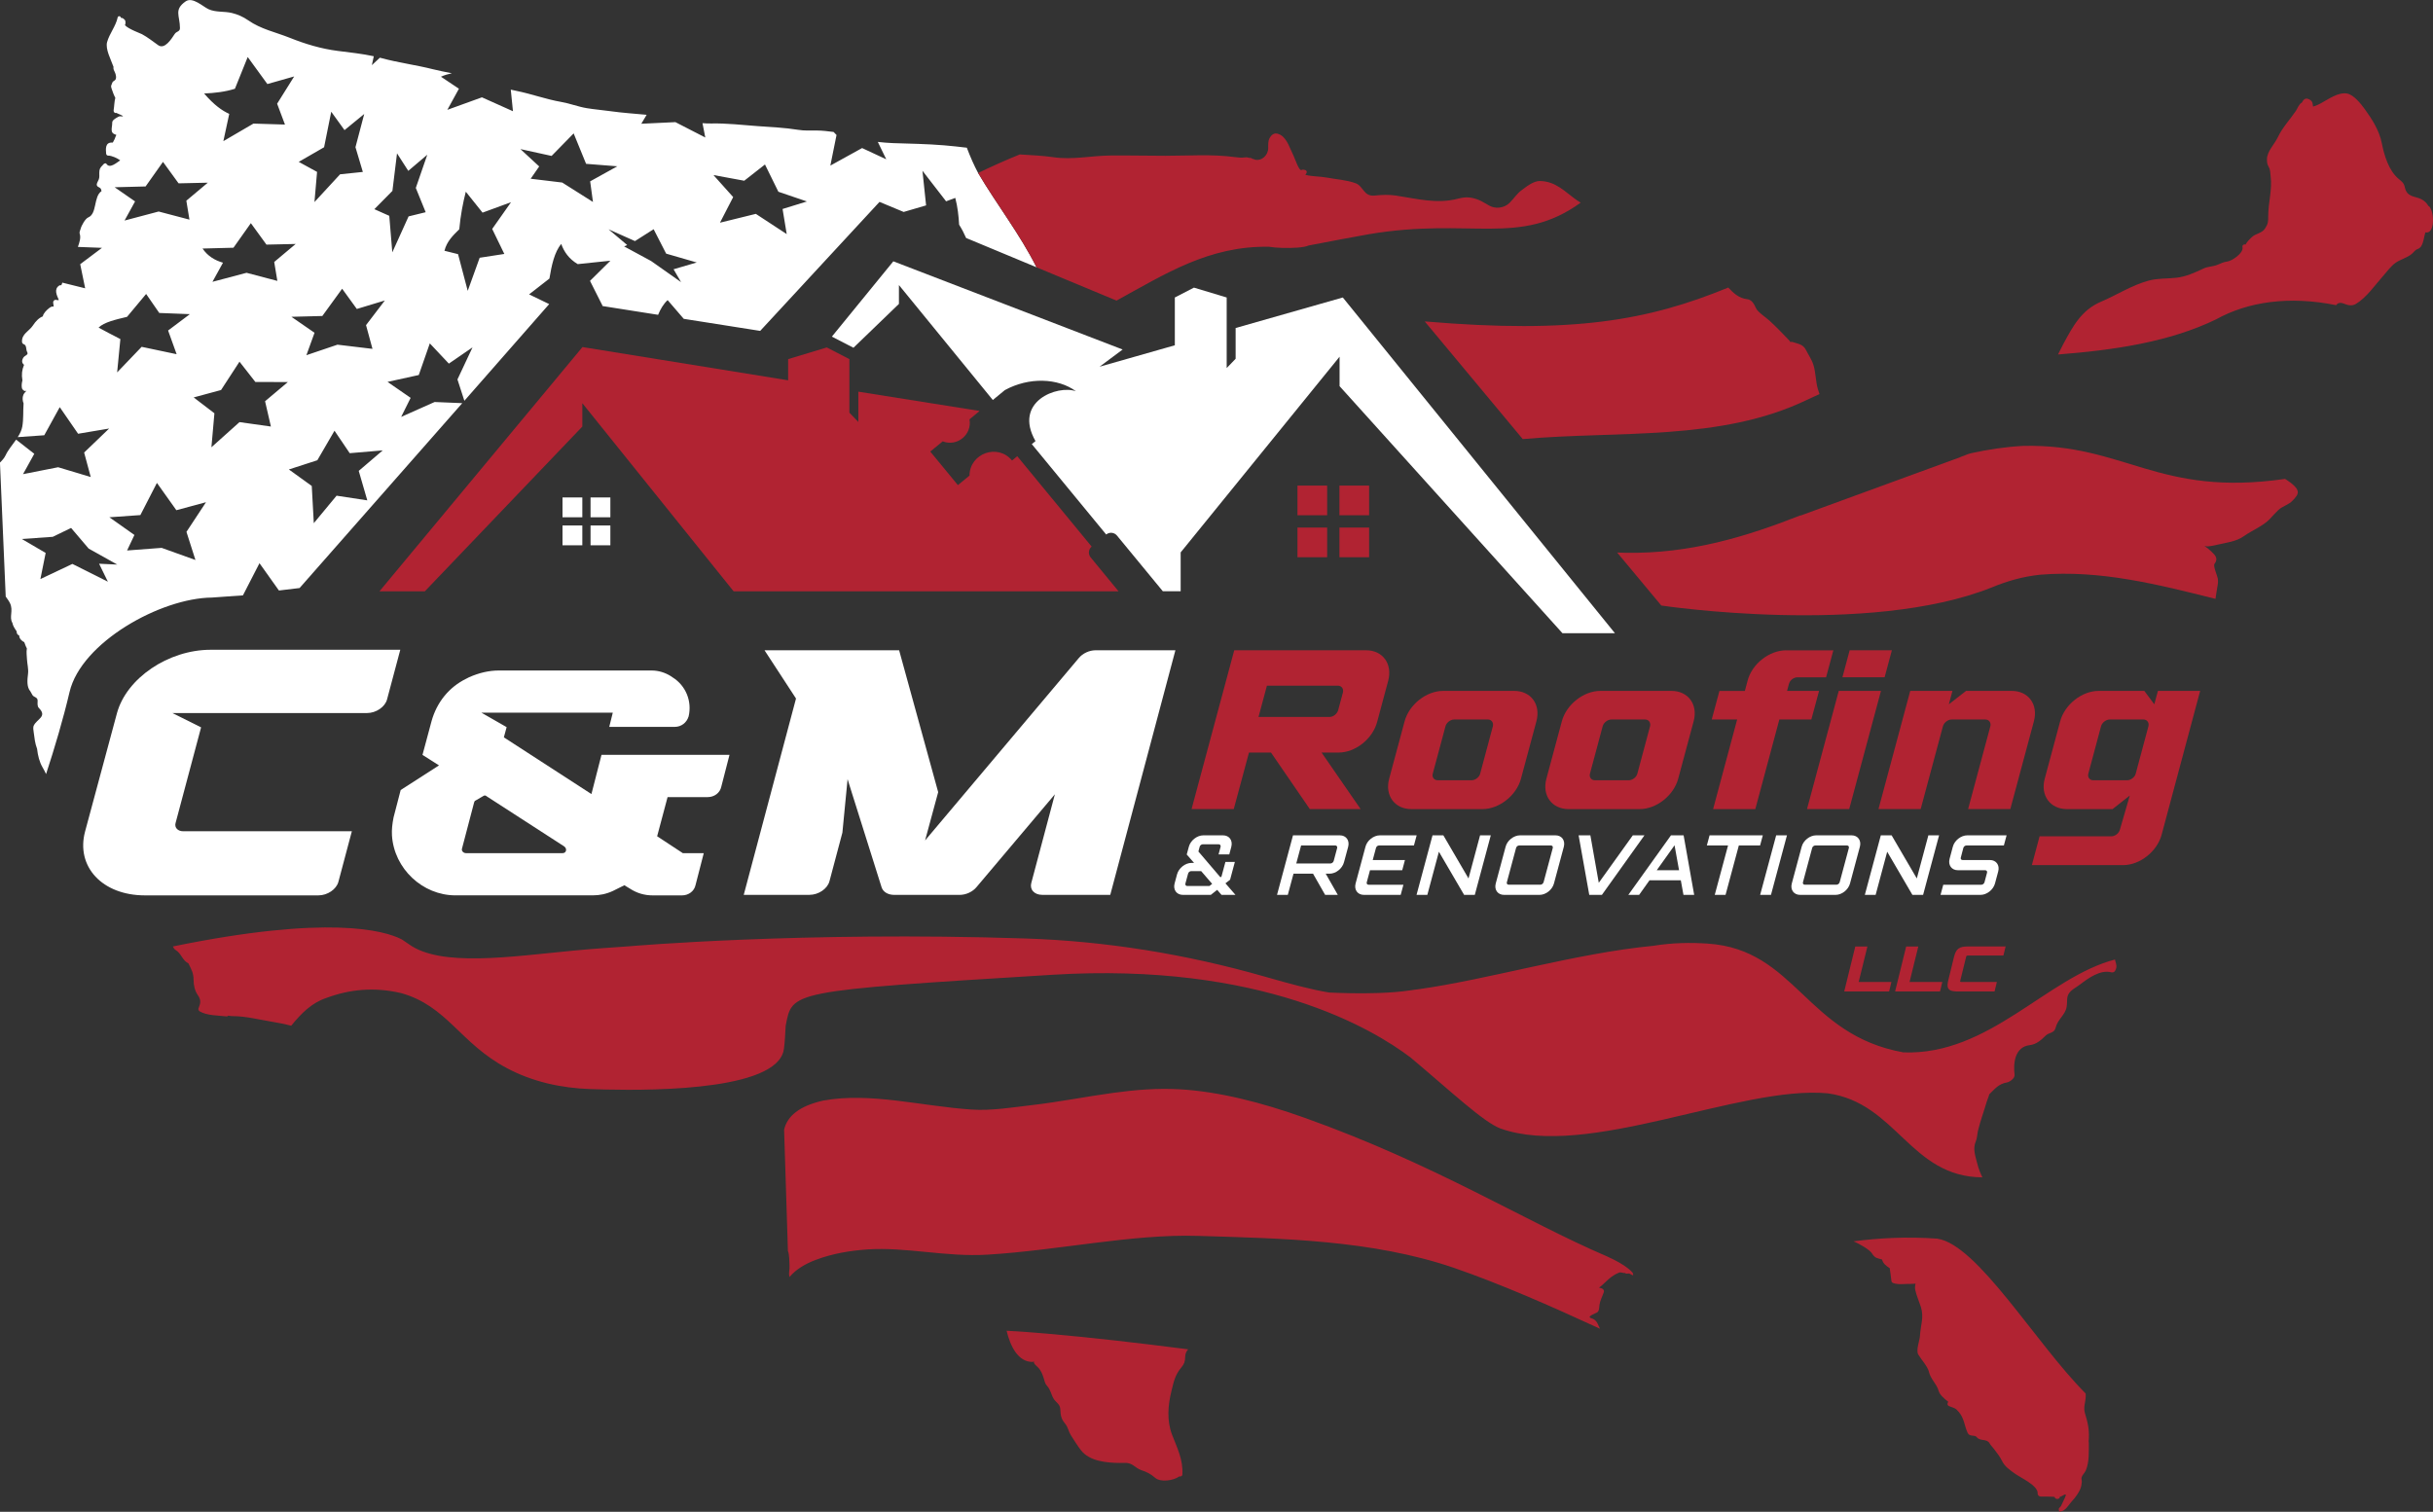
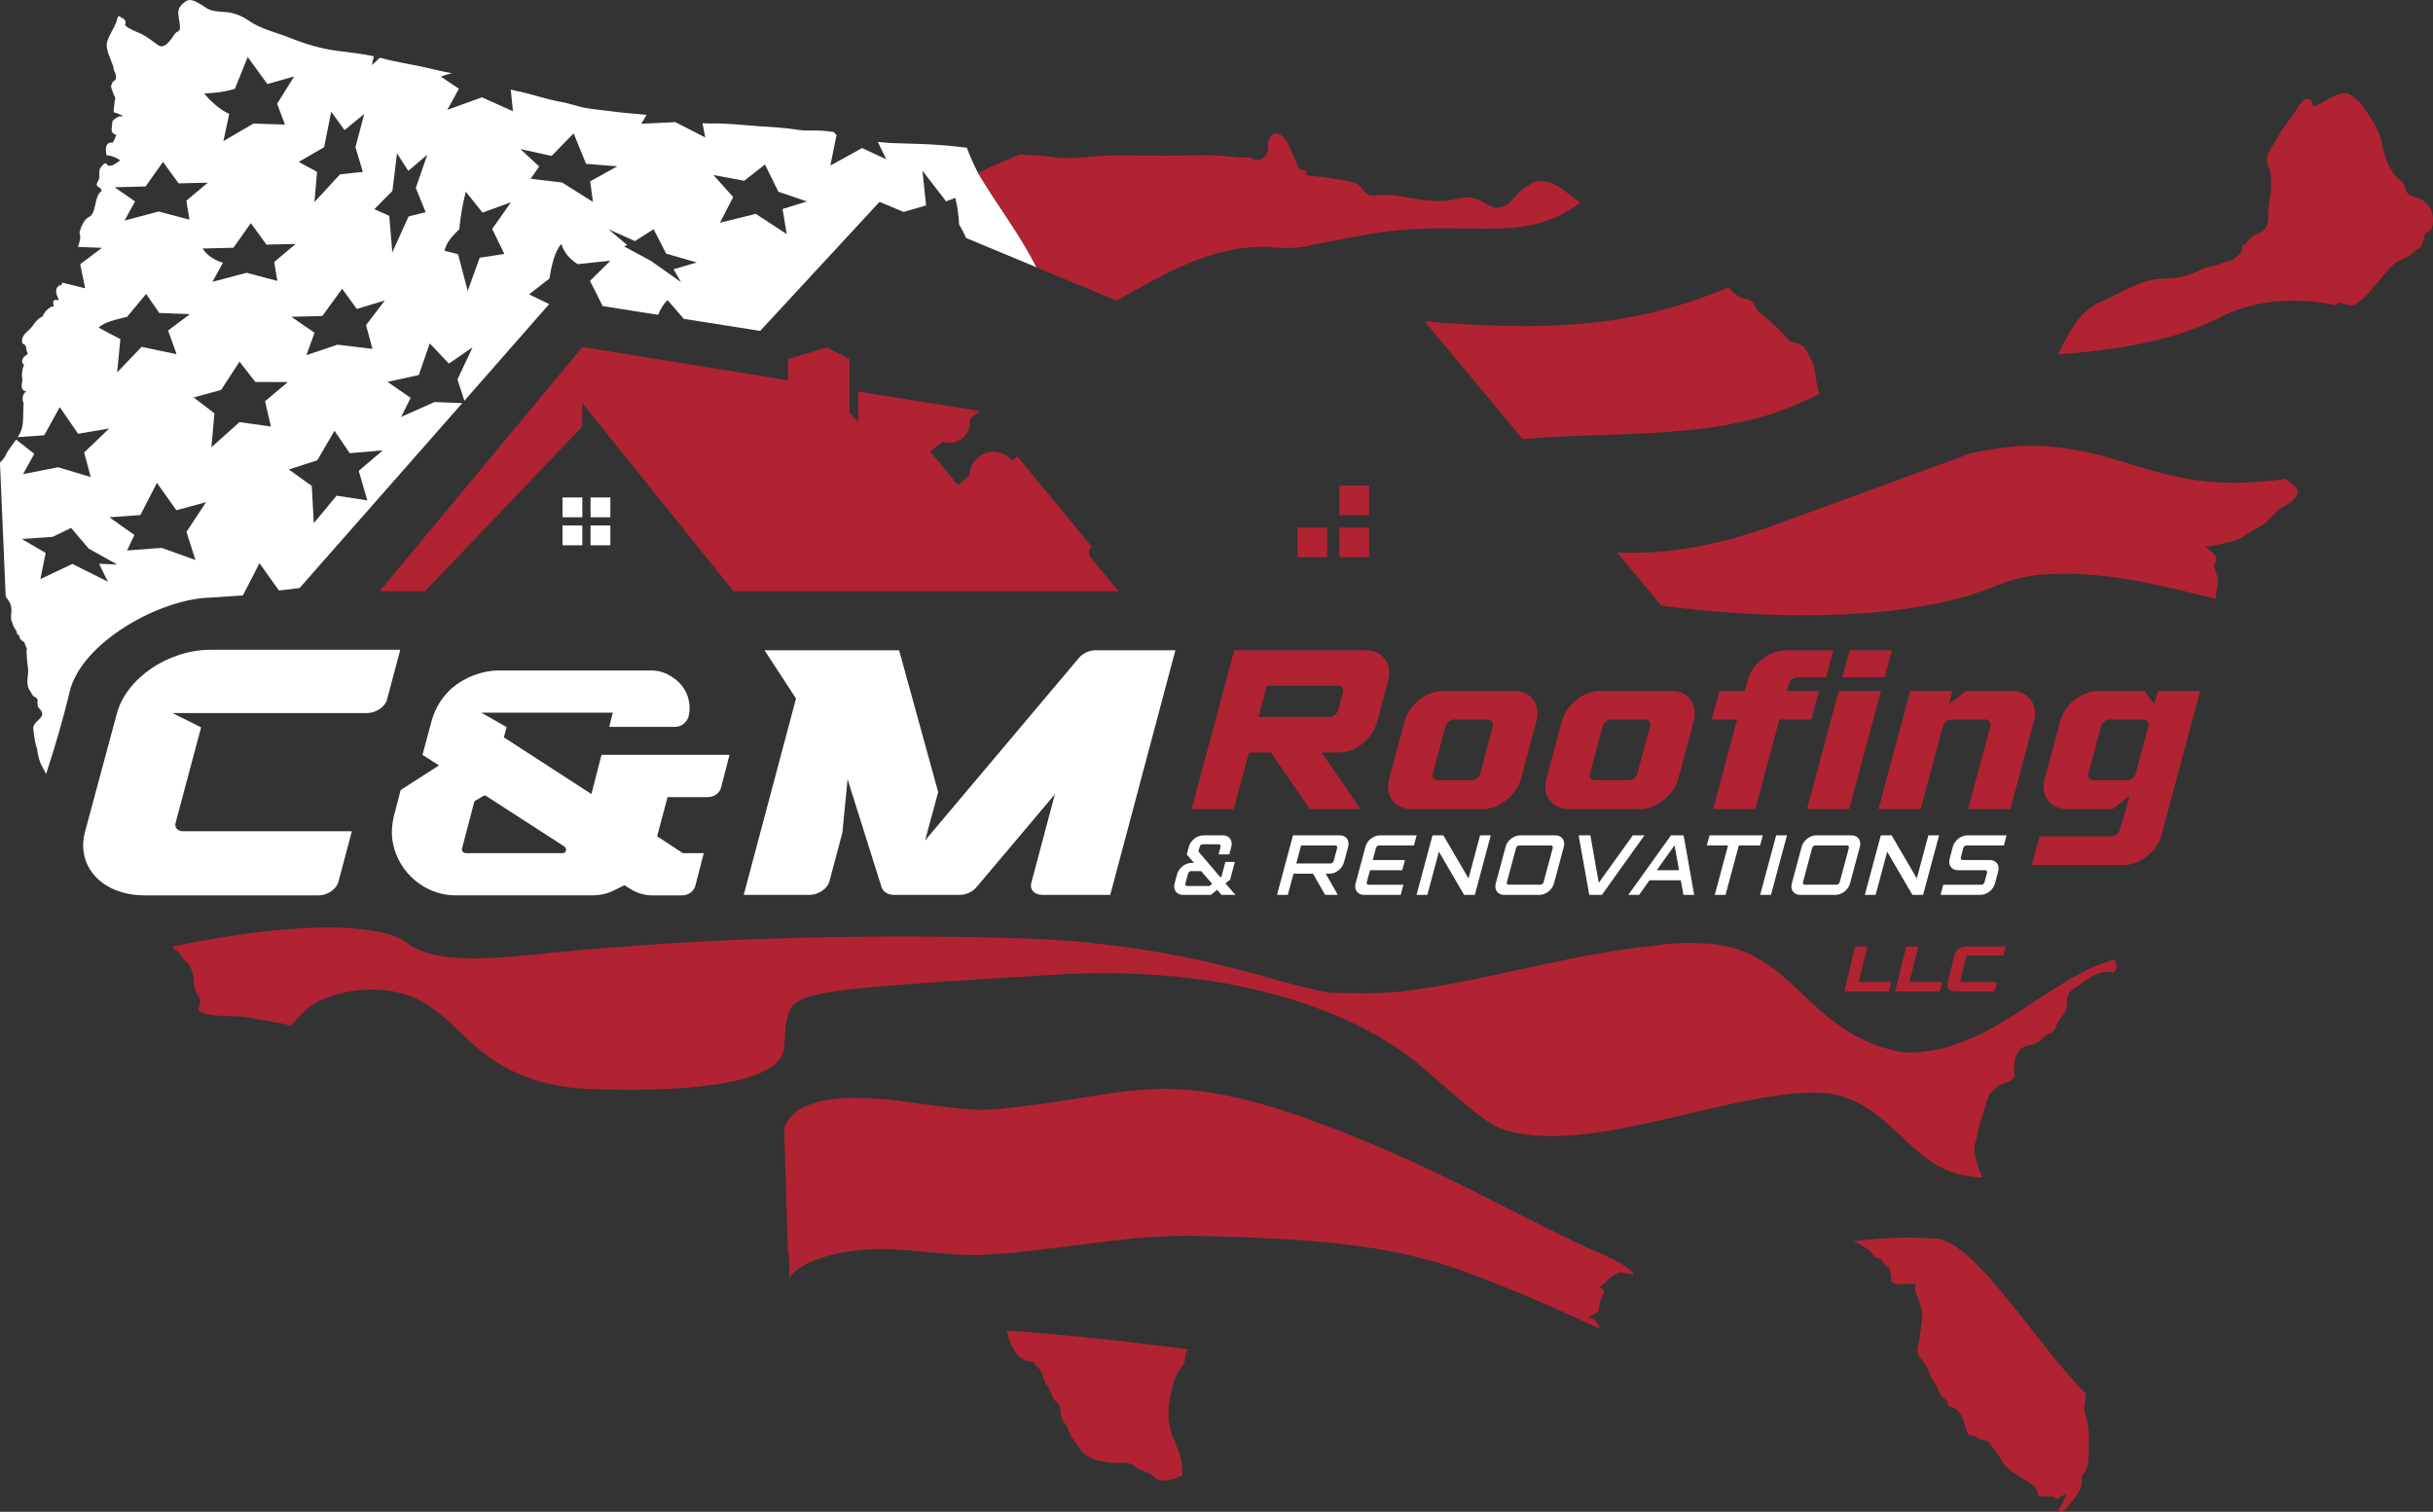
<svg xmlns="http://www.w3.org/2000/svg" version="1.1" id="Layer_1" x="0px" y="0px" viewBox="0 0 633.52 393.74" style="enable-background:new 0 0 633.52 393.74;" xml:space="preserve">
  <rect x="0" y="0" width="633.52" height="393.74" fill="#333333" stroke="none" />
  <style type="text/css">
	.st0{fill:#FFFFFF;}
	.st1{fill:#B12332;}
	.st2{display:none;fill:url(#SVGID_1_);}
	.st3{display:none;fill:url(#SVGID_00000183247309169616249620000010223659513410946221_);}
	.st4{display:none;fill:url(#SVGID_00000131350601007665625080000013213958776265980602_);}
</style>
  <g>
    <path class="st0" d="M254.68,45.04c-1.06-1.98-2.03-4.19-2.93-6.57c-1.96-0.24-3.92-0.45-5.91-0.62c-4.47-0.37-8.9-0.43-13.37-0.58   c-1.29-0.05-2.59-0.16-3.9-0.31c0.73,1.51,1.47,3.02,2.2,4.53c-2.1-0.98-4.19-1.96-6.29-2.93c-2.76,1.52-5.51,3.05-8.27,4.57   c0.54-2.66,1.07-5.31,1.61-7.97c-0.25-0.26-0.5-0.53-0.76-0.79c-1.45-0.19-2.9-0.37-4.37-0.38c-1.65-0.01-3.23,0.09-4.87-0.18   c-3.43-0.56-7.14-0.72-10.62-0.97c-3.96-0.29-8.04-0.77-12-0.68c-0.76,0.02-1.52-0.02-2.28-0.08c0.24,1.24,0.49,2.49,0.73,3.73   c-2.59-1.33-5.19-2.67-7.78-4c-2.96,0.14-5.92,0.28-8.88,0.42c0.46-0.78,0.92-1.56,1.39-2.33c-3.14-0.3-6.3-0.5-9.42-0.94   c-2.04-0.29-4.13-0.45-6.19-0.79c-2.23-0.37-4.39-1.23-6.64-1.62c-3.97-0.69-7.72-2.09-11.66-2.88c-0.49-0.1-0.98-0.21-1.47-0.32   c0.19,1.87,0.38,3.75,0.57,5.62c-2.69-1.21-5.39-2.41-8.08-3.62c-3,1.09-6.01,2.17-9.01,3.26c1.01-1.83,2.01-3.67,3.02-5.5   c-1.56-1.04-3.12-2.09-4.68-3.13c0.9-0.41,1.85-0.69,2.84-0.9c-1.67-0.33-3.34-0.65-4.98-1.06c-4.42-1.12-8.93-1.68-13.33-2.88   c-0.15-0.04-0.3-0.07-0.44-0.11c-0.69,0.65-1.39,1.3-2.08,1.94c0.17-0.77,0.33-1.54,0.5-2.32c-3.1-0.67-6.19-0.98-9.37-1.39   c-4.33-0.55-8.48-1.8-12.52-3.42c-3.69-1.47-7.48-2.23-10.81-4.55c-1.31-0.91-2.72-1.54-4.26-1.91c-1.97-0.48-4.16-0.12-6.06-0.98   c-1.5-0.69-4.16-3.31-5.98-2.03c-3.12,2.18-1.47,3.72-1.47,6.96c0,0.95-0.89,0.8-1.36,1.51c-0.79,1.19-2.59,4.16-4.31,2.93   c-1.35-0.96-2.75-2.07-4.21-2.86c-0.37-0.2-3.63-1.38-4.45-2.36c0.08-0.13,0.14-0.29,0.14-0.48l0-0.36c0-0.31-0.16-0.58-0.41-0.74   c-0.2-0.22-0.51-0.34-0.8-0.32c0-0.01,0-0.01,0-0.02c0.02-0.46-0.71-0.56-0.81-0.11c-0.5,2.34-2.16,4.24-2.76,6.44   c-0.5,1.83,0.99,4.54,1.67,6.46c-0.07,0.41,0,0.69,0.23,1.13c0.29,0.54,0.81,1.99,0.01,2.44c-0.21,0.12-0.47,0.3-0.55,0.54   c-0.27,0.84-0.47,0.71-0.19,1.55c0.25,0.75,0.57,1.65,0.97,2.41c-0.28,1.02-0.26,2.16-0.44,3.21c-0.07,0.38,0.25,0.86,0.7,0.7   c-0.08,0.03,2.69,1.04,1.38,0.91c-0.55-0.05-0.61-0.04-1.08,0.23c-0.43,0.24-1.4,0.78-1.36,1.37c0.05,0.71-0.41,2.07,0.06,2.66   c0.29,0.36,0.67,0.41,1.01,0.57c-0.08,0.13-0.15,0.27-0.21,0.46c-0.15,0.45-0.32,0.85-0.57,1.26c-0.21,0.35-0.01,0.27-0.45,0.27   c-1.7,0-1.53,1.74-1.43,2.87c0.03,0.29,0.22,0.53,0.53,0.53c0.92-0.01,2.37,0.66,3.14,1.23c-0.98,0.65-2.73,2.22-3.57,0.94   c-0.06-0.09-0.17-0.18-0.29-0.17c-0.29,0.04-0.53,0.23-0.69,0.48c-0.01,0.01-0.03,0.02-0.04,0.03c-0.66,0.65-0.85,1.02-0.86,1.98   c-0.01,0.6,0.08,1.1-0.12,1.68c-0.17,0.48-0.4,0.7-0.52,1.21c-0.07,0.29,0.05,0.56,0.29,0.72c0.58,0.37,0.8,0.3,0.93,1.15   c-2.11,1.39-1.12,5.9-3.46,6.85c-0.78,0.32-1.8,2.18-1.98,2.96c-0.07,0.32-0.38,0.89-0.26,1.23c0.39,1.06-0.04,2.3-0.45,3.49   c2.09,0.08,4.18,0.16,6.27,0.24c-1.89,1.42-3.78,2.84-5.67,4.26c0.43,2.09,0.86,4.19,1.29,6.28c-1.99-0.49-3.97-0.99-5.96-1.48   c-0.05,0.26-0.13,0.5-0.27,0.7c-0.16-0.06-0.34-0.06-0.51,0.05c-1.43,0.93-0.69,2.46-0.12,3.76c-0.19,0.12-0.42,0.02-0.8-0.03   c-0.37-0.04-0.68,0.34-0.68,0.68c0,0.12,0.07,0.63,0.15,1.1c-0.02,0-0.03-0.01-0.05-0.02c-0.45-0.11-0.87,0.18-1.2,0.45   c-0.56,0.44-1.45,1.28-1.59,2.1c-1.06,0.41-1.9,1.34-2.54,2.32c-1.04,1.58-2.95,2.2-2.88,4.28c0.01,0.33,0.21,0.58,0.52,0.68   c0.73,0.24,0.48,1.41,0.83,2.01c0.45,0.76-0.64,0.84-1.02,1.49c-0.49,0.84-0.32,1.42,0.21,1.84c-0.54,1.28-0.69,2.51-0.44,3.97   c0,0.02,0.02,0.04,0.02,0.06c-0.17,0.67-0.27,1.35-0.14,2.02c0.06,0.32,0.32,0.52,0.57,0.7c0.17,0.12,0.4,0.07,0.62,0   c-0.3,0.33-0.64,0.65-0.81,1.06c-0.3,0.7-0.22,1.53,0.05,2.24c-0.15,2,0.02,4.01-0.33,6.02c-0.16,0.95-0.62,1.87-1.19,2.76   c2.3-0.16,4.6-0.33,6.91-0.49c1.34-2.44,2.69-4.88,4.03-7.32c1.59,2.31,3.18,4.62,4.78,6.93c2.69-0.45,5.38-0.91,8.08-1.36   c-2.17,2.08-4.34,4.17-6.51,6.25c0.57,2.12,1.14,4.25,1.72,6.38c-2.83-0.85-5.66-1.7-8.49-2.55c-3.05,0.6-6.09,1.2-9.14,1.8   c0.98-1.77,1.96-3.53,2.93-5.3c-1.58-1.23-3.15-2.46-4.73-3.69c-0.97,1.38-2.11,2.72-2.73,4.06c-0.34,0.73-0.9,1.34-1.48,1.92   l0.53,12.31c0,0.08,0.01,0.16,0.01,0.23l0.96,22.35c0.45,0.63,0.88,1.22,1.12,1.73c0.93,1.94-0.29,3.58,0.62,5.13   c0.13,0.74,0.59,1.45,1.04,2.1c0.02,0.03,0.04,0.05,0.06,0.07c-0.01,0.29,0.05,0.59,0.23,0.8c0.12,0.15,0.29,0.25,0.47,0.35   c0,0.13-0.01,0.27,0.03,0.4c0.15,0.55,0.74,1.06,1.25,1.29c0.04,0.1,0.09,0.2,0.12,0.3c0.17,0.44,0.33,0.94,0.57,1.36   c-0.17,0.86-0.01,2.03,0.03,2.84c0.07,1.27,0.43,2.47,0.27,3.77c-0.18,1.5-0.4,3.4,0.62,4.56c0.16,0.33,0.35,0.66,0.53,0.95   c0.4,0.63,1.34,0.51,1.35,1.45c0,0.59-0.15,1.45,0.33,1.93c2.23,2.23-0.45,2.81-1.31,4.52c-0.27,0.54-0.12,1.23-0.04,1.8   c0.21,1.55,0.32,2.8,0.87,4.29c0,0.01,0.01,0.01,0.01,0.02c0.18,1.7,0.62,3.44,1.39,4.76c0.37,0.62,0.66,1.2,0.95,1.81   c2.21-6.73,4.51-14.51,6.11-21.35c3.03-12.97,23.76-24.5,37.08-24.62c2.69-0.19,5.38-0.38,8.07-0.57c1.44-2.79,2.88-5.58,4.31-8.38   c1.69,2.37,3.37,4.74,5.06,7.11c1.79-0.21,3.58-0.43,5.38-0.64l42.36-48.15c-2.4-0.1-4.8-0.2-7.2-0.3   c-2.9,1.29-5.81,2.59-8.71,3.88c0.82-1.65,1.64-3.31,2.47-4.96c-2.01-1.39-4.02-2.77-6.02-4.16c2.71-0.6,5.42-1.2,8.14-1.79   c0.96-2.75,1.92-5.49,2.87-8.24c1.65,1.76,3.31,3.52,4.96,5.27c2.05-1.41,4.11-2.82,6.16-4.23c-1.31,2.78-2.61,5.57-3.92,8.35   c0.6,1.85,1.2,3.71,1.8,5.56L143,79.2c-1.74-0.84-3.48-1.69-5.23-2.53c1.76-1.37,3.53-2.74,5.29-4.12c0.58-3.51,1.3-6.85,3.07-9.03   c0.74,2.05,1.98,3.89,4.3,5.27c2.84-0.29,5.67-0.59,8.51-0.89c-1.77,1.75-3.54,3.5-5.31,5.25c1.09,2.17,2.18,4.35,3.28,6.52   c-0.06,0-0.13,0.01-0.19,0.01l14.64,2.31c0.62-1.5,1.4-2.83,2.48-3.83c1.4,1.63,2.8,3.25,4.2,4.88l12.19,1.92l1.37,0.22l0,0   l3.01,0.47l0,0l3.33,0.53l11.1-12l0,0l1.52-1.65l0,0l18.45-19.95l6.29,2.62c1.95-0.57,3.89-1.14,5.84-1.71   c-0.32-3-0.63-6.01-0.95-9.02c2.05,2.65,4.11,5.31,6.16,7.96c0.8-0.29,1.59-0.59,2.39-0.89c0.63,2.41,0.87,4.71,1,6.98   c0.72,1.13,1.31,2.29,1.82,3.46l18.33,7.63C265.51,60.89,259.7,53.51,254.68,45.04z M84.39,38.35c0.62-3.08,1.24-6.16,1.86-9.25   c1.15,1.6,2.31,3.2,3.46,4.79c1.71-1.4,3.42-2.8,5.13-4.2c-0.76,2.88-1.52,5.77-2.28,8.65c0.64,2.15,1.28,4.29,1.92,6.44   c-1.97,0.21-3.95,0.41-5.93,0.62c-2.22,2.41-4.45,4.82-6.67,7.23c0.23-2.62,0.46-5.24,0.68-7.86c-1.59-0.87-3.18-1.74-4.77-2.61   C80,40.89,82.2,39.62,84.39,38.35z M72.22,73.16c-2.67-0.7-5.35-1.41-8.02-2.11c-2.96,0.78-5.92,1.56-8.88,2.35   c0.91-1.66,1.83-3.32,2.74-4.98c-2.08-0.61-3.94-1.66-5.32-3.69c2.68-0.07,5.37-0.14,8.05-0.21c1.51-2.13,3.02-4.26,4.53-6.4   c1.35,1.86,2.7,3.73,4.06,5.59c2.54-0.06,5.08-0.11,7.61-0.17c-1.86,1.57-3.72,3.13-5.59,4.69C71.68,69.87,71.95,71.52,72.22,73.16   z M61.17,23.12c1.11-2.76,2.22-5.51,3.33-8.27c1.71,2.35,3.41,4.69,5.12,7.04c2.33-0.66,4.65-1.32,6.98-1.98   c-1.48,2.37-2.96,4.73-4.44,7.1c0.68,1.81,1.36,3.62,2.04,5.43c-2.74-0.08-5.47-0.16-8.21-0.25c-2.61,1.52-5.22,3.04-7.83,4.57   c0.51-2.37,1.02-4.73,1.53-7.1c-1.82-0.82-3.91-2.26-6.54-5.31C55.95,24.23,58.66,23.91,61.17,23.12z M37.91,48.56   c1.51-2.13,3.02-4.27,4.53-6.4c1.35,1.86,2.7,3.72,4.06,5.59c2.54-0.06,5.08-0.11,7.61-0.17c-1.86,1.56-3.72,3.13-5.59,4.69   c0.27,1.64,0.54,3.29,0.81,4.93c-2.67-0.7-5.35-1.41-8.02-2.11c-2.96,0.78-5.92,1.56-8.88,2.35c0.91-1.66,1.83-3.32,2.74-4.98   c-1.77-1.23-3.55-2.46-5.32-3.69C32.55,48.7,35.23,48.63,37.91,48.56z M25.67,85.32c1.47-1.43,4.48-2.09,7.41-2.8   c1.65-1.99,3.31-3.97,4.97-5.96c1.14,1.65,2.28,3.3,3.42,4.95c2.66,0.1,5.31,0.21,7.97,0.31c-1.89,1.42-3.78,2.84-5.67,4.26   c0.74,2.06,1.48,4.12,2.22,6.17c-3.04-0.64-6.07-1.28-9.11-1.92c-2.13,2.22-4.25,4.44-6.38,6.66c0.28-2.89,0.56-5.79,0.84-8.68   C29.22,87.23,27.36,86.25,25.67,85.32z M28.09,151.5c-3.08-1.54-6.16-3.09-9.24-4.63c-2.78,1.31-5.55,2.63-8.33,3.94   c0.46-2.27,0.91-4.54,1.37-6.8c-2.07-1.21-4.14-2.42-6.21-3.63c2.69-0.19,5.38-0.38,8.07-0.57c1.59-0.77,3.17-1.54,4.76-2.31   c1.52,1.79,3.04,3.58,4.57,5.37c2.48,1.39,4.97,2.78,7.45,4.17c-1.58-0.07-3.16-0.15-4.73-0.22   C26.55,148.37,27.32,149.94,28.09,151.5z M50.89,145.85c-2.93-1.05-5.86-2.1-8.8-3.16c-3,0.23-6,0.45-9,0.68   c0.64-1.35,1.27-2.69,1.91-4.04c-2.17-1.54-4.35-3.07-6.52-4.61c2.69-0.19,5.38-0.38,8.07-0.57c1.44-2.79,2.88-5.58,4.31-8.38   c1.69,2.37,3.37,4.74,5.06,7.11c2.57-0.69,5.15-1.38,7.72-2.08c-1.7,2.58-3.39,5.15-5.09,7.72   C49.33,140.97,50.11,143.42,50.89,145.85z M69.02,104.5c0.51,2.2,1.01,4.39,1.52,6.59c-2.73-0.39-5.45-0.77-8.18-1.15   c-2.44,2.18-4.87,4.37-7.31,6.55c0.26-2.95,0.52-5.9,0.78-8.85c-1.8-1.38-3.6-2.76-5.4-4.13c2.38-0.64,4.75-1.28,7.13-1.93   c1.6-2.46,3.2-4.92,4.8-7.38c1.38,1.76,2.75,3.52,4.13,5.28c2.82,0.01,5.64,0.02,8.46,0.03C72.98,101.17,71,102.84,69.02,104.5z    M95.64,130.32c-2.67-0.41-5.33-0.81-8-1.22c-1.98,2.39-3.95,4.78-5.93,7.16c-0.18-3.23-0.36-6.46-0.53-9.69   c-1.99-1.43-3.98-2.86-5.96-4.3c2.47-0.8,4.94-1.6,7.41-2.4c1.49-2.56,2.98-5.13,4.47-7.69c1.32,1.95,2.64,3.9,3.96,5.85   c2.87-0.24,5.73-0.49,8.6-0.73c-2.08,1.78-4.17,3.56-6.25,5.34C94.15,125.21,94.89,127.77,95.64,130.32z M95.31,84.68   c0.56,2.06,1.12,4.12,1.68,6.18c-3.04-0.36-6.08-0.73-9.12-1.09c-2.7,0.91-5.4,1.82-8.09,2.74c0.71-1.95,1.41-3.89,2.12-5.84   c-2.01-1.39-4.02-2.77-6.02-4.16c2.68-0.07,5.37-0.14,8.05-0.21c1.72-2.37,3.44-4.74,5.16-7.1c1.27,1.76,2.55,3.52,3.82,5.27   c2.43-0.73,4.87-1.47,7.3-2.21C98.56,80.4,96.94,82.54,95.31,84.68z M110.84,55.27c-1.48,0.36-2.97,0.73-4.45,1.09   c-1.41,3.12-2.83,6.24-4.24,9.36c-0.26-3.17-0.53-6.34-0.79-9.51c-1.29-0.58-2.59-1.15-3.88-1.73c1.57-1.59,3.14-3.17,4.7-4.76   c0.4-3.26,0.8-6.52,1.2-9.78c0.97,1.52,1.95,3.04,2.93,4.56c1.65-1.4,3.3-2.8,4.95-4.2c-0.99,2.88-1.99,5.77-2.99,8.65   C109.12,51.06,109.98,53.16,110.84,55.27z M131.32,66.14c-2.14,0.33-4.28,0.66-6.42,0.99c-1.04,2.87-2.07,5.75-3.11,8.62   c-0.84-3.19-1.68-6.37-2.52-9.56c-1.18-0.3-2.36-0.59-3.54-0.88c0.64-2.52,2.28-4.03,3.86-5.6c0.34-3.71,0.96-6.87,1.7-9.78   c1.45,1.82,2.91,3.63,4.36,5.45c2.47-0.91,4.95-1.81,7.42-2.72c-1.64,2.32-3.27,4.64-4.91,6.97   C129.21,61.79,130.26,63.96,131.32,66.14z M193.79,47.07c1.8-1.41,3.6-2.82,5.4-4.23c1.16,2.37,2.33,4.74,3.49,7.1   c2.48,0.84,4.95,1.69,7.43,2.53c-2.11,0.65-4.23,1.31-6.34,1.96c0.36,2.18,0.72,4.36,1.08,6.54c-2.68-1.76-5.36-3.51-8.04-5.27   c-3.11,0.76-6.23,1.53-9.34,2.3c1.15-2.22,2.29-4.45,3.44-6.67c-1.71-1.91-3.42-3.83-5.14-5.74   C188.45,46.08,191.12,46.58,193.79,47.07z M146.39,47.54c-2.74-0.33-5.47-0.66-8.21-0.99c0.74-1.07,1.48-2.14,2.22-3.2   c-1.63-1.51-3.26-3.02-4.89-4.52c2.71,0.59,5.41,1.19,8.12,1.78c1.91-1.96,3.82-3.92,5.74-5.87c1.08,2.64,2.16,5.29,3.24,7.93   c2.71,0.21,5.42,0.42,8.13,0.64c-2.36,1.3-4.71,2.61-7.07,3.92c0.24,1.79,0.49,3.58,0.73,5.37   C151.73,50.91,149.06,49.23,146.39,47.54z M177.34,73.48c-2.6-1.84-5.2-3.67-7.8-5.5c-2.34-1.27-4.68-2.53-7.02-3.8   c0.26-0.12,0.53-0.25,0.79-0.37c-1.62-1.36-3.24-2.73-4.86-4.09c2.29,1.02,4.59,2.04,6.89,3.07c1.62-1.03,3.24-2.06,4.86-3.09   c1.09,2.12,2.18,4.24,3.26,6.36c2.66,0.77,5.31,1.53,7.96,2.3c-2.01,0.59-4.02,1.18-6.03,1.77   C176.05,71.25,176.7,72.36,177.34,73.48z" />
    <path class="st1" d="M308.3,351.29c0.36,0.05,0.71,0.09,1.07,0.14c-0.46,0.53-0.76,1.17-0.77,1.98c-0.01,1.16-0.24,1.85-1.01,2.76   c-1.63,1.93-1.96,3.71-2.54,6.04c-0.96,3.83-1.25,7.82,0.15,11.48c1.33,3.46,2.86,6.41,2.68,10.24c0.02,0.5-0.42,0.69-0.8,0.6   c-1.5,1.08-4.87,1.63-6.34,0.33c-1.15-1.02-2.14-1.48-3.61-1.98c-0.84-0.29-1.37-0.81-2.1-1.27c-1.28-0.81-2.1-0.58-3.44-0.59   c-3.4-0.02-7.89-0.43-10.11-3.29c-0.96-1.24-1.8-2.61-2.65-3.94c-0.55-0.86-0.7-1.92-1.32-2.77c-0.37-0.5-0.81-1.02-1.04-1.61   c-0.36-0.91-0.3-1.61-0.4-2.57c-0.12-1.2-1.21-1.67-1.74-2.58c-0.67-1.15-0.74-2.29-1.71-3.33c-0.26-0.28-0.47-0.66-0.57-1.02   c-0.39-1.4-0.78-2.8-1.87-3.89c-0.08-0.07-1.46-1.17-0.8-1.5c-0.18,0.09-0.35,0.19-0.55,0.19c-3.74,0-5.78-4.11-6.72-8.12   c3.59,0.19,7.19,0.46,10.79,0.78C284.72,348.4,296.51,349.79,308.3,351.29z M370.98,83.71l25.52,30.65   c25-2.22,51.45,0.63,73.99-10.21c1.11-0.54,2.2-1.03,3.28-1.52c-0.16-0.45-0.31-0.9-0.44-1.35c-0.57-2.03-0.52-4.23-1.14-6.23   c-0.44-1.43-1.26-2.54-1.91-3.85c-0.81-1.61-2-1.59-3.5-2.12c-0.23-0.08-0.42-0.06-0.57,0.02c-0.14-0.25-0.37-0.5-0.69-0.83   c-1.6-1.67-3.09-3.22-4.8-4.78c-0.93-0.85-3.01-2.19-3.48-3.22c-0.48-1.04-1.06-2.23-2.34-2.36c-2.02-0.21-3.5-1.52-4.88-3.02   C429.26,83.42,409.7,87.01,370.98,83.71z M290.73,78.29c12.59-6.88,24.05-14.32,39.73-14.02c1.7,0.3,4.9,0.41,7.38,0.22l0.01,0   c0,0,0.01,0,0.02,0c1.25-0.1,2.3-0.28,2.87-0.55c4.43-0.85,12.71-2.44,15.76-2.95c26.4-4.46,39.09,3.37,55.09-8.21   c-0.33-0.19-0.65-0.39-0.96-0.61c-3.26-2.3-5.4-4.87-9.55-5.03c-1.78-0.07-3.67,1.51-4.98,2.48c-1.03,0.76-1.95,2.12-2.99,3.18   c-0.74,0.75-1.74,1.19-2.79,1.28c-0.01,0-0.02,0-0.02,0c-0.83,0.07-1.68-0.1-2.42-0.48c-0.99-0.51-1.93-1.18-2.9-1.56   c-1.87-0.72-3.32-0.83-5.27-0.31c-5.53,1.47-10.73,0.03-16.26-0.8c-1.82-0.27-3.62-0.2-5.44,0c-2.97,0.33-2.95-2.43-5.01-3.2   c-2.3-0.86-5.03-1.01-7.44-1.47c-1.87-0.35-3.83-0.25-5.67-0.73c0.1-0.15,0.2-0.29,0.3-0.44c0.19-0.28,0.01-0.74-0.33-0.81   c-0.31-0.06-0.64-0.19-0.94-0.01c-0.65,0.38-1.77-3.07-2.07-3.65c-0.87-1.67-1.64-4.55-3.48-5.52c-1.27-0.67-2.11-0.33-2.8,0.9   c-0.4,0.73-0.34,1.77-0.34,2.56c0.01,1.83-1.66,3.45-3.48,3.01c-0.08-0.07-0.18-0.13-0.32-0.14c-0.06,0-0.12-0.01-0.17-0.02   c-0.13-0.06-0.26-0.13-0.4-0.21c-0.18-0.11-0.35-0.12-0.51-0.07c-0.34-0.12-0.72-0.21-1.24-0.13c-0.79,0.11-1.6,0.04-2.4-0.07   c-6.13-0.83-12.16-0.36-18.25-0.36c-4.79,0-9.59-0.12-14.37-0.07c-4.95,0.05-9.83,1.18-14.82,0.44c-2.9-0.43-5.81-0.52-8.72-0.72   c-3.81,1.54-7.46,3.19-10.85,4.83c5.02,8.46,10.83,15.85,15.21,24.57L290.73,78.29z M632.58,53.8c-0.07-0.08-0.17-0.14-0.29-0.18   c-0.5-1.01-1.63-1.79-2.72-2.09c-1.79-0.49-2.96-0.82-3.36-2.66c-0.27-1.23-0.7-1.49-1.64-2.28c-2.59-2.16-3.76-6.14-4.4-9.38   c-0.63-3.21-2.55-6.22-4.44-8.82c-0.93-1.29-2.85-3.73-4.59-4.03c-2.35-0.41-4.91,1.53-6.93,2.6c-0.51,0.27-1.31,0.66-1.93,0.79   c0.05-0.01-0.14-0.87-0.15-0.93c-0.14-0.59-0.69-0.94-1.22-1.09c-0.73-0.21-1.2,0.31-1.52,0.98c-0.75,0.33-1.17,1.57-1.56,2.15   c-1.62,2.39-3.49,4.3-4.74,6.93c-0.81,1.7-2.81,3.69-2.8,5.66c0,0.8,0.02,1.27,0.44,1.99c0.46,0.79,0.38,1.46,0.51,2.43   c0.46,3.56-0.63,6.83-0.63,10.48c0,1.4-0.01,1.9-0.82,3.16c-0.84,1.29-2.38,1.26-3.41,2.22c-0.66,0.61-1.29,1.24-1.67,1.96   c-0.37-0.16-0.92,0.14-0.8,0.66c0.36,1.55-2.75,3.64-4.03,3.78c-0.86,0.09-1.68,0.51-2.47,0.83c-1.16,0.48-2.47,0.42-3.66,0.98   c-2.3,1.08-4.51,2.11-7.07,2.4c-2.44,0.27-4.83,0.1-7.22,0.75c-4.41,1.2-8.2,3.71-12.35,5.47c-5.13,2.18-7.35,6.39-9.87,11.07   c-0.48,0.89-0.9,1.8-1.36,2.69c14.45-1.12,28.92-3.22,41.13-9.13c8.26-4.6,19.01-6.2,31.29-3.71c0.38-0.57,1.02-0.82,2.15-0.35   c0.97,0.4,2.04,0.6,3,0.02c2.8-1.69,4.98-4.93,7.13-7.34c0.95-1.07,2.05-2.6,3.24-3.4c1.34-0.91,2.87-1.23,4.15-2.26   c0.6-0.48,0.82-1.05,1.57-1.3c0.36-0.12,0.75-0.45,0.93-0.77c0.67-1.18,0.68-2.39,1.07-3.57C634,61.1,633.94,55.4,632.58,53.8z    M550.73,249.9c-17.69,4.58-32.73,25.01-55.1,24.19c-25.44-4.55-27.97-26.79-50.95-28.33c-4.45-0.3-9.17-0.24-14.25,0.58   c-20.24,1.95-42.8,8.76-61.25,11.33c-0.56,0.05-1.12,0.14-1.69,0.23c-0.08,0.01-0.17,0.02-0.25,0.03c0,0,0,0-0.01,0   c-2.47,0.38-5.3,0.59-8.12,0.69c-0.06,0-0.11,0-0.17,0.01c-5.09,0.18-10.11,0-12.87-0.13c-4.74-0.79-9.94-2.19-16.88-4.18   c-20.28-5.8-41.19-9.21-62.28-9.9c-58.1-1.9-103.13,2.04-103.13,2.04c-4.23,0.3-9.1,0.61-14.71,1.15   c-16.35,1.58-34.32,4.28-42.58-1.68c-0.63-0.41-1.25-0.83-1.87-1.27c-4.6-2.35-19.18-6.44-59.59,1.84   c0.15,0.38,0.36,0.73,0.72,0.94c1.47,0.86,1.68,2.65,3.33,3.49c0.72,1.53,1.32,2.37,1.33,4.35c0.01,1.31,0.31,2.76,1.06,3.83   c0.94,1.33,0.78,2.13,0.22,3.51c-0.12,0.29,0.07,0.65,0.33,0.8c1.92,1.12,4.82,1.04,7,1.3c0.18,0.02,0.31-0.07,0.39-0.2   c0.42,0.08,0.83,0.13,1.23,0.13c3.39,0.02,6.72,0.88,10.02,1.43c1.71,0.28,3.47,0.62,5.17,1.07c2.57-3.18,5.31-5.96,9.14-7.23   c6.02-2.25,12.45-2.92,19.48-1.27c12.01,3.36,15.32,13.04,27.51,19.53c6.72,3.58,14.19,5.21,21.76,5.47   c7.53,0.25,41.71,1.39,49.06-7.49c0.74-0.9,1.21-1.89,1.35-3c0.22-1.72,0.34-3.78,0.45-6.01c1.79-8.98,0.46-9.04,69.43-13.27   c54.4-3.33,83.46,14.07,93.33,21.58c10.41,8.74,18.94,16.81,23.37,18.46c22.74,8.07,62.35-11.29,85.19-9.17   c18.01,2.5,21.46,21.77,40.29,21.89c-0.56-1.16-1.04-2.37-1.38-3.76c-0.47-1.89-1.17-3.7-0.33-5.63c0.35-0.8,0.36-1.91,0.56-2.76   c0.6-2.51,1.56-5.09,2.29-7.58c0.19-0.64,0.52-1.28,0.65-1.9c1.44-1.37,2.35-2.7,4.63-3.1c0.74-0.13,2.07-1.1,1.96-1.99   c-0.37-2.95,0.01-7.27,3.98-7.72c1.67-0.19,2.98-1.34,4.14-2.5c0.81-0.81,2.24-0.57,2.58-2.05c0.49-2.12,2.48-3.31,2.84-5.33   c0.36-2.01-0.41-3.17,1.75-4.71c0.6-0.42,1.22-0.79,1.79-1.23c2.11-1.61,5.27-3.91,8.12-3.14c0.36,0.1,0.8-0.06,0.98-0.4   c0.51-0.96,0.39-1.49,0.04-2.56C550.76,250.17,550.74,250.04,550.73,249.9z M543.78,371.73c-0.19-1.25-0.49-2.4-0.87-3.6   c-0.5-1.59,0.15-2.88,0.18-4.44c0.01-0.25-0.01-0.5-0.01-0.75c-12.97-12.99-28.1-38.77-38.65-40.34   c-8.09-0.58-15.27-0.14-21.81,0.7c1.6,0.64,4.27,2.24,4.79,3.11c0.81,1.35,1.45,1.26,2.65,1.63c0.24,1,1.07,1.68,2,2.25   c0.13,1.09,0.33,2.16,0.43,3.25c0.03,0.31,0.18,0.52,0.48,0.63c1.28,0.48,3.03,0.19,4.38,0.22c0.39,0.01,1.43-0.07,1.43-0.06   c-0.13,0.53-0.19,1.11-0.07,1.65c0.31,1.44,0.99,2.95,1.46,4.41c0.87,2.74-0.11,4.83-0.24,7.57c-0.05,1.13-1.1,3.69-0.44,4.82   c0.74,1.27,2.46,3.1,2.79,4.55c0.43,1.88,2.01,3.09,2.53,4.95c0.26,0.96,1.4,1.98,2.51,2.83c-0.07,0.07-0.13,0.15-0.16,0.25   c-0.01,0.05-0.03,0.1-0.04,0.15c-0.09,0.34,0.11,0.6,0.41,0.72c1.33,0.53,1.6,0.39,2.58,1.59c1.37,1.67,1.38,3.52,2.24,5.37   c0.52,1.12,1.83,0.4,2.38,1.12c0.85,1.14,2.63,0.3,3.34,1.62c0.24,0.45,0.71,0.9,1.02,1.3c0.83,1.07,1.67,2.14,2.29,3.4   c0.66,1.36,1.99,2.23,3.16,3.09c1.59,1.18,6.19,3.16,6.04,5.26c-0.03,0.43,0.38,0.79,0.79,0.79c0.27,0,3.57,0,3.61,0.12   c0.22,0.77,1.46,0.64,1.42-0.19c0.03,0.57,2.26-1.65,1.24,0.45c-0.34,0.7-0.65,1.39-0.98,2.09c-0.15,0.17-0.3,0.34-0.45,0.5   c0,0-0.01,0.01-0.01,0.01c-0.16,0.18-0.17,0.44-0.06,0.62c-0.09,0.29,0.3,0.52,0.47,0.24c0.29-0.01,0.57-0.13,0.83-0.31   c0.85-0.57,1.54-1.78,2.13-2.39c0.9-0.94,2.14-2.66,2.37-3.95c0.15-0.82,0.19-1,0.06-1.76c-0.13-0.75,0.84-1.56,1.1-2.19   c0.96-2.27,0.78-4.88,0.8-7.31c0-0.1-0.02-0.18-0.05-0.24C543.96,374.22,543.97,373,543.78,371.73z M594.99,124.73   c-33.16,4.78-41.65-9.2-68.21-8.6c-4.63,0.26-9.11,0.93-13.5,1.9c0,0,0,0,0,0l-0.03,0.01c-1.06,0.23-1.55,0.62-2.59,0.89   c0.16,0.17-0.21,0.1,0,0c-0.08,0.04-0.14,0.09-0.2,0.13l-41.62,15.22c0.01-0.03,0.03-0.05,0.04-0.08   c-14.04,5.52-28.74,10.08-45.7,9.77c-0.7-0.01-1.4-0.04-2.09-0.06l11.49,13.8c0,0,53.95,8.14,86.1-4.74   c3.97-1.63,8.03-2.82,12.58-3.29c15.7-1.28,30.59,2.54,45.62,6.29c0.19-1.05,0.29-2.13,0.48-3.09c0.16-0.77,0.24-1.4,0.12-2.21   c-0.09-0.64-1.27-3.27-0.86-3.8c1.03-1.37,0.27-2.21-0.84-3.25c-0.61-0.58-1.16-1.04-1.86-1.48c0.66,0.42,2.64-0.08,3.4-0.26   c2.4-0.56,4.94-0.8,6.99-2.26c2.09-1.49,4.96-2.6,6.72-4.45c0.76-0.8,1.43-1.6,2.24-2.35c1.04-0.97,2.72-1.39,3.66-2.41   c0.58-0.63,1.76-1.7,1.29-2.69C597.81,126.38,594.99,124.73,594.99,124.73z M418.37,327.19c-0.01,0-0.02-0.01-0.03-0.01   c-21.37-9.16-44.4-23.83-78.59-36.04c-11.46-4.09-22.52-6.87-32.64-7.44c-5.86-0.33-11.56,0.16-17.23,0.93   c-7.06,0.96-14.06,2.37-21.25,3.2c-5.01,0.58-10.49,1.5-15.61,1.15c-13.27-0.89-26.31-4.57-38.67-2.34   c-2.97,0.68-5.41,1.66-7.17,3.03c-1.56,1.21-2.59,2.71-3.01,4.56c0.3,9.52,0.6,19.05,0.9,28.57c-0.04,0-0.05,0,0,0   c0.03,1,0.06,2,0.09,3c0.12-0.01,0.23-0.01,0,0c0.4,0.9,0.35,2.63,0.42,3.79c0.08,1.34-0.31,1.8,0,3c1.58-1.89,3.92-3.37,6.91-4.49   c4.28-1.61,8.77-2.37,13.35-2.69c10.03-0.69,20.51,2.02,31.28,1.36c18.57-1.13,37.72-5.42,54.81-4.89   c21.67,0.67,45.3,1.02,66.64,8.32c12.1,4.18,24.97,9.83,38.04,15.86c-0.2-0.37-0.37-0.77-0.62-1.33c-0.22-0.51-0.75-1.1-1.29-1.28   c-0.18-0.06-0.3-0.1-0.39-0.12c-0.07-0.04-0.15-0.09-0.26-0.15c-0.7-0.37,1.49-1.16,1.81-1.36c0.6-0.36,0.53-1.4,0.62-1.98   c0.16-1.14,0.78-2.25,1.14-3.34c0.14-0.43-0.16-0.78-0.53-0.93c-0.23-0.09-0.48-0.17-0.74-0.23c0.5-0.3,0.94-0.72,1.35-1.11   c1.3-1.22,2.01-1.96,3.73-2.72c0.63-0.32,1.06,0.11,1.75,0.05c0.25,0.35,0.86-0.03,1.22,0.19c1.17,0.75,0.85,0.21,0.74-0.23   C425.14,331.52,423.87,329.64,418.37,327.19z" />
    <g>
      <g>
        <g>
          <path class="st1" d="M480.21,258.23l2.88-11.72h3.16l-2.28,9.25h8.53l-0.6,2.47H480.21z" />
          <path class="st1" d="M493.46,258.23l2.88-11.72h3.16l-2.28,9.25h8.53l-0.6,2.47H493.46z" />
          <path class="st1" d="M509.87,258.23c-1.95,0-2.82-0.37-2.75-1.8c0.02-0.3,0.07-0.62,0.17-1.06l1.47-6.01      c0.56-2.29,1.34-2.86,3.73-2.86h9.75l-0.58,2.37h-9.23c-0.3,0-0.41,0.05-0.47,0.32l-1.54,6.24c-0.02,0.08-0.02,0.1-0.02,0.12      c-0.01,0.17,0.09,0.2,0.33,0.2h9.23l-0.6,2.47H509.87z" />
        </g>
        <g>
          <path class="st1" d="M355.7,169.36h-34.32l-11.11,41.35h10.99l3.96-14.71h5.73l10.1,14.71h13.23l-10.16-14.71h4.43      c4.37,0,8.86-3.54,10.04-7.98l2.89-10.75C362.61,172.91,360.07,169.36,355.7,169.36z M349.68,180.35l-1.24,4.61      c-0.29,1-1.3,1.77-2.24,1.77H327.7l2.19-8.15h18.49C349.32,178.58,349.91,179.41,349.68,180.35z" />
          <path class="st1" d="M394.27,179.94h-18.49c-4.37,0-8.86,3.54-10.04,7.92l-4.02,14.95c-1.18,4.37,1.42,7.92,5.79,7.92H386      c4.37,0,8.86-3.54,10.04-7.92l4.02-14.95C401.24,183.48,398.64,179.94,394.27,179.94z M388.72,189.16l-3.31,12.35      c-0.24,0.94-1.3,1.71-2.24,1.71h-8.8c-0.94,0-1.54-0.77-1.3-1.71l3.31-12.35c0.24-0.94,1.3-1.77,2.25-1.77h8.8      C388.36,187.38,388.95,188.21,388.72,189.16z" />
          <path class="st1" d="M435.21,179.94h-18.49c-4.37,0-8.86,3.54-10.04,7.92l-4.02,14.95c-1.18,4.37,1.42,7.92,5.79,7.92h18.49      c4.37,0,8.86-3.54,10.04-7.92l4.02-14.95C442.18,183.48,439.58,179.94,435.21,179.94z M429.65,189.16l-3.31,12.35      c-0.24,0.94-1.3,1.71-2.24,1.71h-8.8c-0.94,0-1.54-0.77-1.3-1.71l3.31-12.35c0.24-0.94,1.3-1.77,2.25-1.77h8.8      C429.3,187.38,429.89,188.21,429.65,189.16z" />
          <path class="st1" d="M473.66,179.94h-8.33l0.47-1.77c0.24-1,1.24-1.77,2.25-1.77h7.44l1.89-7.03h-12.29      c-4.37,0-8.92,3.54-10.04,7.92l-0.71,2.66h-6.62l-2.01,7.44h6.62l-6.26,23.34h10.99l6.26-23.34h8.33L473.66,179.94z" />
          <polygon class="st1" points="492.62,169.36 481.63,169.36 479.74,176.39 490.73,176.39     " />
          <polygon class="st1" points="478.79,179.94 470.52,210.72 481.51,210.72 489.78,179.94     " />
          <path class="st1" d="M523.81,179.94h-11.87l-4.49,3.49l0.94-3.49H497.4l-8.27,30.78h10.99l5.79-21.56      c0.24-0.94,1.3-1.77,2.25-1.77h8.8c0.94,0,1.54,0.83,1.3,1.77l-5.79,21.56h10.99l6.14-22.86      C530.78,183.48,528.18,179.94,523.81,179.94z" />
          <path class="st1" d="M561.9,179.94l-0.95,3.49l-2.6-3.49h-11.87c-4.37,0-8.86,3.54-10.04,7.92l-4.02,14.95      c-1.18,4.37,1.42,7.92,5.79,7.92h11.87l4.49-3.54l-2.57,8.86c-0.24,1-1.3,1.77-2.24,1.77h-18.68l-2.01,7.5h23.75      c4.37,0,8.86-3.54,10.04-7.92l10.03-37.46H561.9z M559.42,189.16l-3.31,12.35c-0.24,0.94-1.3,1.71-2.24,1.71h-8.8      c-0.94,0-1.54-0.77-1.3-1.71l3.31-12.35c0.24-0.94,1.3-1.77,2.25-1.77h8.8C559.07,187.38,559.66,188.21,559.42,189.16z" />
        </g>
        <g>
          <path class="st0" d="M320.3,229.12l1.24-4.63h-2.46l-1.02,3.79l-0.27,0.22l-5.74-6.73l0.33-1.24c0.09-0.35,0.44-0.64,0.82-0.64      h4.12c0.35,0,0.6,0.29,0.51,0.64l-0.53,1.99h2.79l0.53-1.99c0.42-1.64-0.53-2.97-2.17-2.97h-5.12c-1.64,0-3.34,1.33-3.77,2.97      l-0.55,2.02l1.91,2.19h-0.66c-1.64,0-3.32,1.33-3.77,2.97l-0.64,2.39c-0.44,1.64,0.53,2.97,2.17,2.97h7.26l1.66-1.31l1.13,1.31      h3.63l-2.61-3.01L320.3,229.12z M314.92,230.76h-5.78c-0.35,0-0.58-0.29-0.47-0.67l0.69-2.55c0.09-0.38,0.46-0.66,0.82-0.66      h2.59l2.86,3.32L314.92,230.76z" />
          <path class="st0" d="M348.88,217.56h-12.2l-4.16,15.5h2.81l1.48-5.51h5.09l3.14,5.51h3.3l-3.14-5.51h1      c1.64,0,3.32-1.33,3.76-2.99l1.09-4.03C351.47,218.89,350.52,217.56,348.88,217.56z M348.18,220.86l-0.91,3.39      c-0.11,0.35-0.49,0.64-0.84,0.64h-8.9l1.26-4.7h8.9C348.04,220.2,348.26,220.48,348.18,220.86z" />
          <path class="st0" d="M359.09,220.2h9.08l0.71-2.64h-9.57c-1.64,0-3.34,1.33-3.76,2.97l-2.57,9.57      c-0.44,1.64,0.53,2.97,2.17,2.97h9.57l0.71-2.64h-9.08c-0.35,0-0.58-0.29-0.46-0.66l0.84-3.12h8.39l0.71-2.66h-8.39l0.84-3.12      C358.36,220.48,358.73,220.2,359.09,220.2z" />
          <polygon class="st0" points="382.38,228.79 375.83,217.56 373.01,217.56 368.85,233.06 371.66,233.06 374.67,221.83       381.23,233.06 384.02,233.06 388.18,217.56 385.39,217.56     " />
          <path class="st0" d="M405.03,217.56h-9.23c-1.64,0-3.34,1.33-3.76,2.97l-2.57,9.57c-0.44,1.64,0.53,2.97,2.17,2.97h9.23      c1.64,0,3.32-1.33,3.76-2.97l2.57-9.57C407.62,218.89,406.67,217.56,405.03,217.56z M404.32,220.86l-2.39,8.9      c-0.11,0.38-0.49,0.66-0.84,0.66h-8.26c-0.35,0-0.58-0.29-0.46-0.66l2.39-8.9c0.09-0.38,0.46-0.66,0.82-0.66h8.26      C404.19,220.2,404.41,220.48,404.32,220.86z" />
          <polygon class="st0" points="425.16,217.56 416.3,229.92 414.11,217.56 411.05,217.56 413.82,233.06 417.12,233.06       428.19,217.56     " />
          <path class="st0" d="M435.1,217.56l-11.1,15.5h2.81l2.7-3.79h8.15l0.69,3.79h2.79l-2.75-15.5H435.1z M431.4,226.64l4.63-6.49      l1.17,6.49H431.4z" />
          <polygon class="st0" points="445.15,217.56 444.44,220.2 449.96,220.2 446.5,233.06 449.31,233.06 452.77,220.2 458.3,220.2       459.01,217.56     " />
          <polygon class="st0" points="458.32,233.06 461.14,233.06 465.3,217.56 462.49,217.56     " />
          <path class="st0" d="M482.13,217.56h-9.23c-1.64,0-3.34,1.33-3.77,2.97l-2.57,9.57c-0.44,1.64,0.53,2.97,2.17,2.97h9.23      c1.64,0,3.32-1.33,3.76-2.97l2.57-9.57C484.72,218.89,483.77,217.56,482.13,217.56z M481.42,220.86l-2.39,8.9      c-0.11,0.38-0.49,0.66-0.84,0.66h-8.26c-0.35,0-0.58-0.29-0.46-0.66l2.39-8.9c0.09-0.38,0.47-0.66,0.82-0.66h8.26      C481.29,220.2,481.51,220.48,481.42,220.86z" />
          <polygon class="st0" points="499.11,228.79 492.55,217.56 489.74,217.56 485.58,233.06 488.39,233.06 491.4,221.83       497.96,233.06 500.75,233.06 504.91,217.56 502.12,217.56     " />
          <path class="st0" d="M511.22,220.86c0.09-0.38,0.46-0.66,0.82-0.66h9.74l0.71-2.64h-10.23c-1.64,0-3.34,1.33-3.77,2.97      l-0.84,3.15c-0.44,1.64,0.53,2.97,2.17,2.97h7.09c0.38,0,0.58,0.29,0.49,0.64l-0.66,2.48c-0.11,0.38-0.46,0.66-0.84,0.66h-9.9      l-0.71,2.64h10.41c1.64,0,3.32-1.33,3.77-2.97l0.84-3.14c0.44-1.64-0.53-2.97-2.17-2.97h-7.11c-0.35,0-0.58-0.29-0.46-0.64      L511.22,220.86z" />
        </g>
        <g>
          <path class="st0" d="M285.3,169.36c-1.66,0-3.39,0.8-4.42,2.06l-40,47.47l3.41-12.58l-10.17-36.95h-35.05l8.2,12.57      l-13.61,51.13h17.12c2.35,0,4.68-1.58,5.2-3.54l3.37-12.67l1.35-13.92l1.27,4.07l0-0.01l7.56,24.02      c0.36,1.26,1.66,2.06,3.32,2.06h17.03c1.66,0,3.39-0.8,4.42-2.06l20.38-24.14l-6.15,23.12c-0.22,0.81-0.04,1.6,0.49,2.17      c0.53,0.58,1.37,0.9,2.33,0.9h17.75l16.96-63.7H285.3z" />
          <path class="st0" d="M54.86,169.23c-11.03,0-21.95,7.41-24.42,16.57l-8.28,30.74c-2.47,9.19,4.5,16.66,15.57,16.66h45.19      c2.35,0,4.68-1.58,5.2-3.54l3.5-13.16H47.7c-1.41,0-2.3-0.95-1.99-2.12l6.65-24.94l-7.47-3.73h50.69c2.35,0,4.68-1.59,5.2-3.54      l3.45-12.94H54.86z" />
          <path class="st0" d="M154,206.81l-22.8-14.77l0.72-2.66l-6.56-3.76h34.2l-0.92,3.69h17.06c1.67,0,3.1-1.06,3.61-2.73      c0.91-3.87-0.67-8-4.23-10.2l-0.37-0.26c-1.55-0.97-3.26-1.49-5.02-1.49h-39.84c-2.55,0-5.15,0.62-7.72,1.76l-0.68,0.35      c-4.53,2.2-7.71,6.16-9.08,11.08l-2.36,8.79l4.3,2.73l-9.98,6.42l-1.85,7.12c-0.34,1.67-0.5,3.25-0.42,4.66      c0.53,8.71,7.99,15.65,16.52,15.65h35.79c1.76,0,3.5-0.35,5.21-1.14l2.99-1.49l1.46,0.88c1.74,1.14,3.71,1.76,5.91,1.76h7.65      c1.67,0,3.19-1.06,3.53-2.73l2.13-8.27h-5.45l-6.69-4.4l2.72-10.2h10.46c1.67,0,3.19-1.06,3.53-2.73l2.13-8.27h-33.33      L154,206.81z M146.5,222.2h-25.15c-0.7,0-1.27-0.62-1.04-1.23l3.14-11.96c0.07-0.26,0.15-0.44,0.41-0.53l1.95-1.14      c0.34-0.26,0.69-0.18,0.97,0.09l20.14,13.02C147.74,221.06,147.46,222.2,146.5,222.2z" />
        </g>
      </g>
      <g>
        <linearGradient id="SVGID_1_" gradientUnits="userSpaceOnUse" x1="348.209" y1="145.123" x2="348.209" y2="92.919">
          <stop offset="0" style="stop-color:#9FA7B4;stop-opacity:0" />
          <stop offset="0.959" style="stop-color:#9FA7B4" />
        </linearGradient>
        <polygon class="st2" points="348.77,100.53 348.82,92.92 307.43,143.89 307.43,145.12 388.98,145.12    " />
        <linearGradient id="SVGID_00000003809126726867849820000005188095493406375314_" gradientUnits="userSpaceOnUse" x1="151.738" y1="142.028" x2="151.738" y2="105.013">
          <stop offset="0" style="stop-color:#9FA7B4;stop-opacity:0" />
          <stop offset="0.924" style="stop-color:#9FA7B4" />
        </linearGradient>
        <polygon style="display:none;fill:url(#SVGID_00000003809126726867849820000005188095493406375314_);" points="151.63,105.01      151.63,111.11 122.08,142.03 181.4,142.03    " />
        <linearGradient id="SVGID_00000065056362126443908040000015135649753813785505_" gradientUnits="userSpaceOnUse" x1="234.819" y1="90.591" x2="234.819" y2="75.134">
          <stop offset="0" style="stop-color:#9FA7B4;stop-opacity:0" />
          <stop offset="0.921" style="stop-color:#9FA7B4" />
        </linearGradient>
        <polygon style="display:none;fill:url(#SVGID_00000065056362126443908040000015135649753813785505_);" points="234.79,75.13      234.79,78.49 222.23,90.59 247.41,90.59    " />
        <path class="st1" d="M291.26,154.01l-7.28-8.85c-0.69-0.84-0.57-2.1,0.27-2.8l-19.37-23.54l-1.36,1.12     c-3.71-4.51-11.03-1.87-11.08,3.93l-3.02,2.48l-7.19-8.74l3.24-2.66c3.76,1.47,7.69-1.76,6.97-5.73l2.57-2.12l-0.08-0.09     l-31.43-5v7.89l-2.33-2.42V93.53l-5.89-3.04l-10.06,3.04v5.52l-53.55-8.66l-52.86,63.61h11.82l41-42.9v-6.09l39.39,48.99H291.26z     " />
-         <path class="st0" d="M349.65,77.48l-27.91,7.95v8.01l-2.33,2.42v-18.1v-0.28l-8.52-2.57l-4.98,2.57v12.45l-19.6,5.58l6.01-4.48     l-59.71-22.97l-16,19.61l5.62,2.9l11.84-11.42v-4.91l24.45,29.94l3.13-2.58c6.27-3.42,13.81-3.17,18.52,0.3     c-4.81-1.71-16.43,2.64-10.54,12.98l-0.96,0.79l19.37,23.54c0.84-0.69,2.1-0.57,2.8,0.27l11.94,14.5h4.65v-10.11l41.38-50.97     v7.67l58.04,64.35h13.66L349.65,77.48z" />
        <g>
-           <rect x="337.84" y="126.47" class="st1" width="7.73" height="7.73" />
          <rect x="348.77" y="137.4" class="st1" width="7.73" height="7.73" />
          <rect x="337.84" y="137.4" class="st1" width="7.73" height="7.73" />
          <rect x="348.77" y="126.47" class="st1" width="7.73" height="7.73" />
        </g>
        <g>
          <rect x="146.47" y="129.56" class="st0" width="5.16" height="5.16" />
          <rect x="153.77" y="136.86" class="st0" width="5.16" height="5.16" />
          <rect x="146.47" y="136.86" class="st0" width="5.16" height="5.16" />
          <rect x="153.77" y="129.56" class="st0" width="5.16" height="5.16" />
        </g>
      </g>
    </g>
  </g>
</svg>